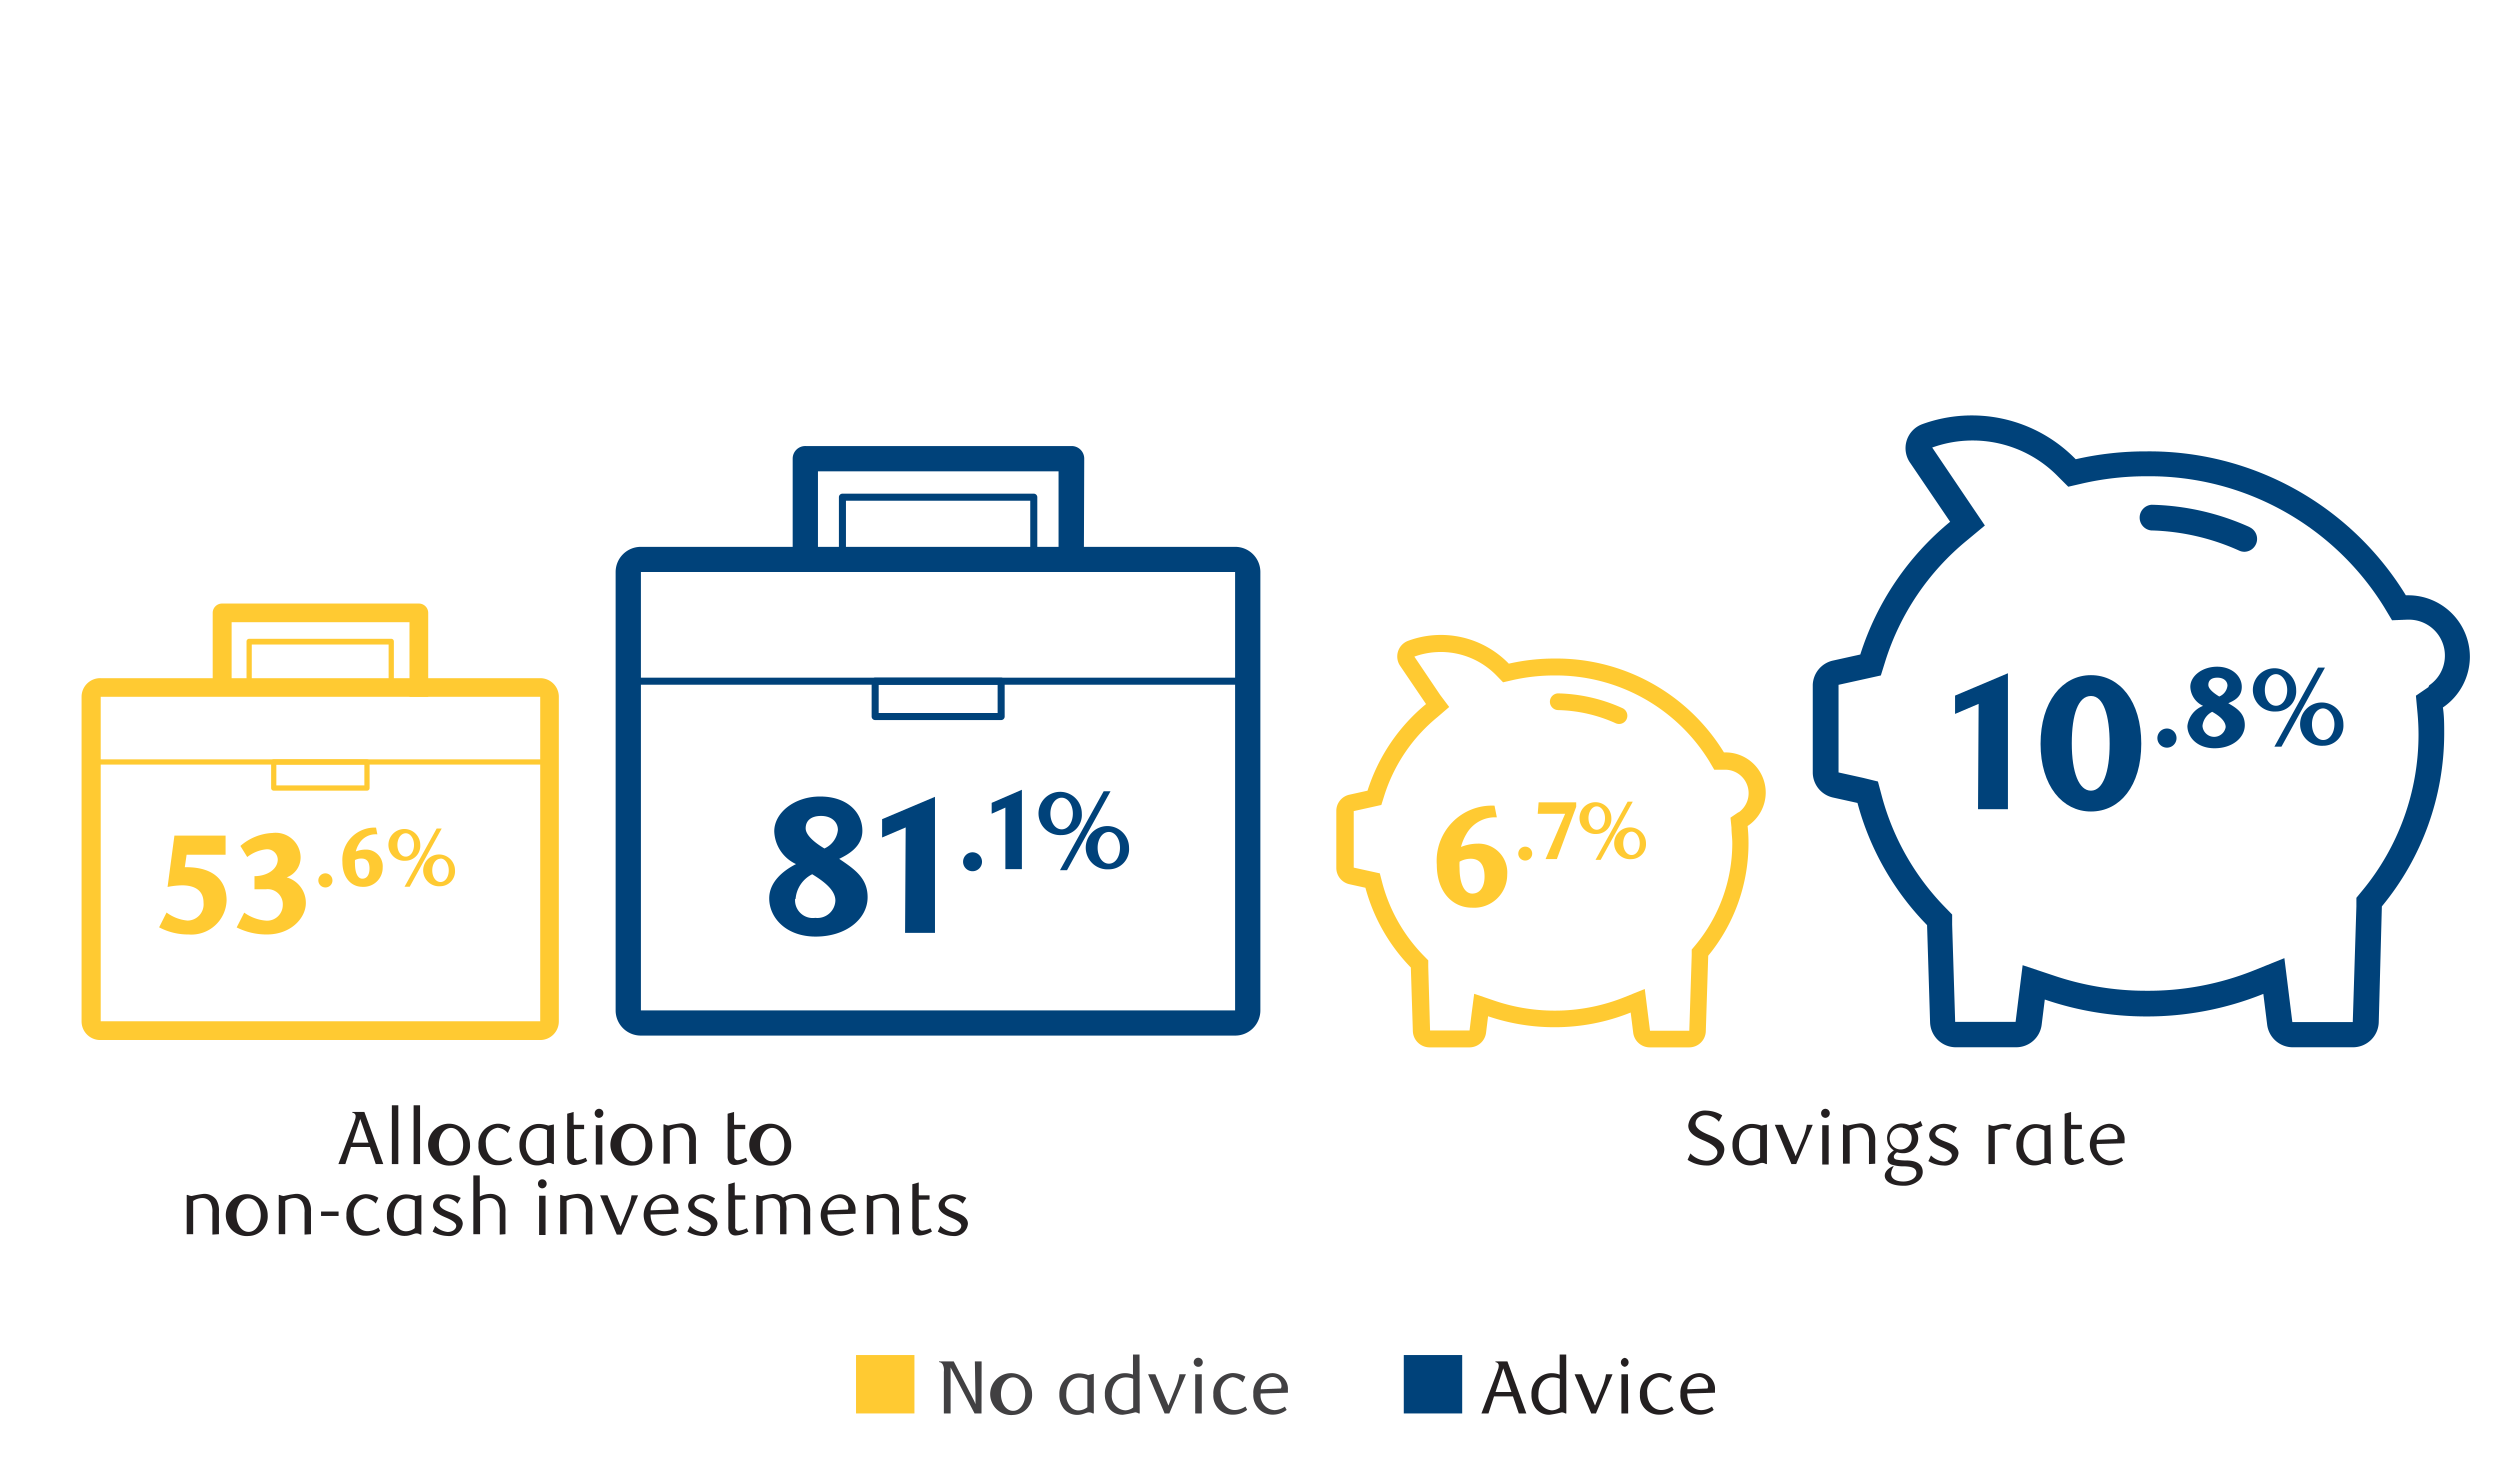
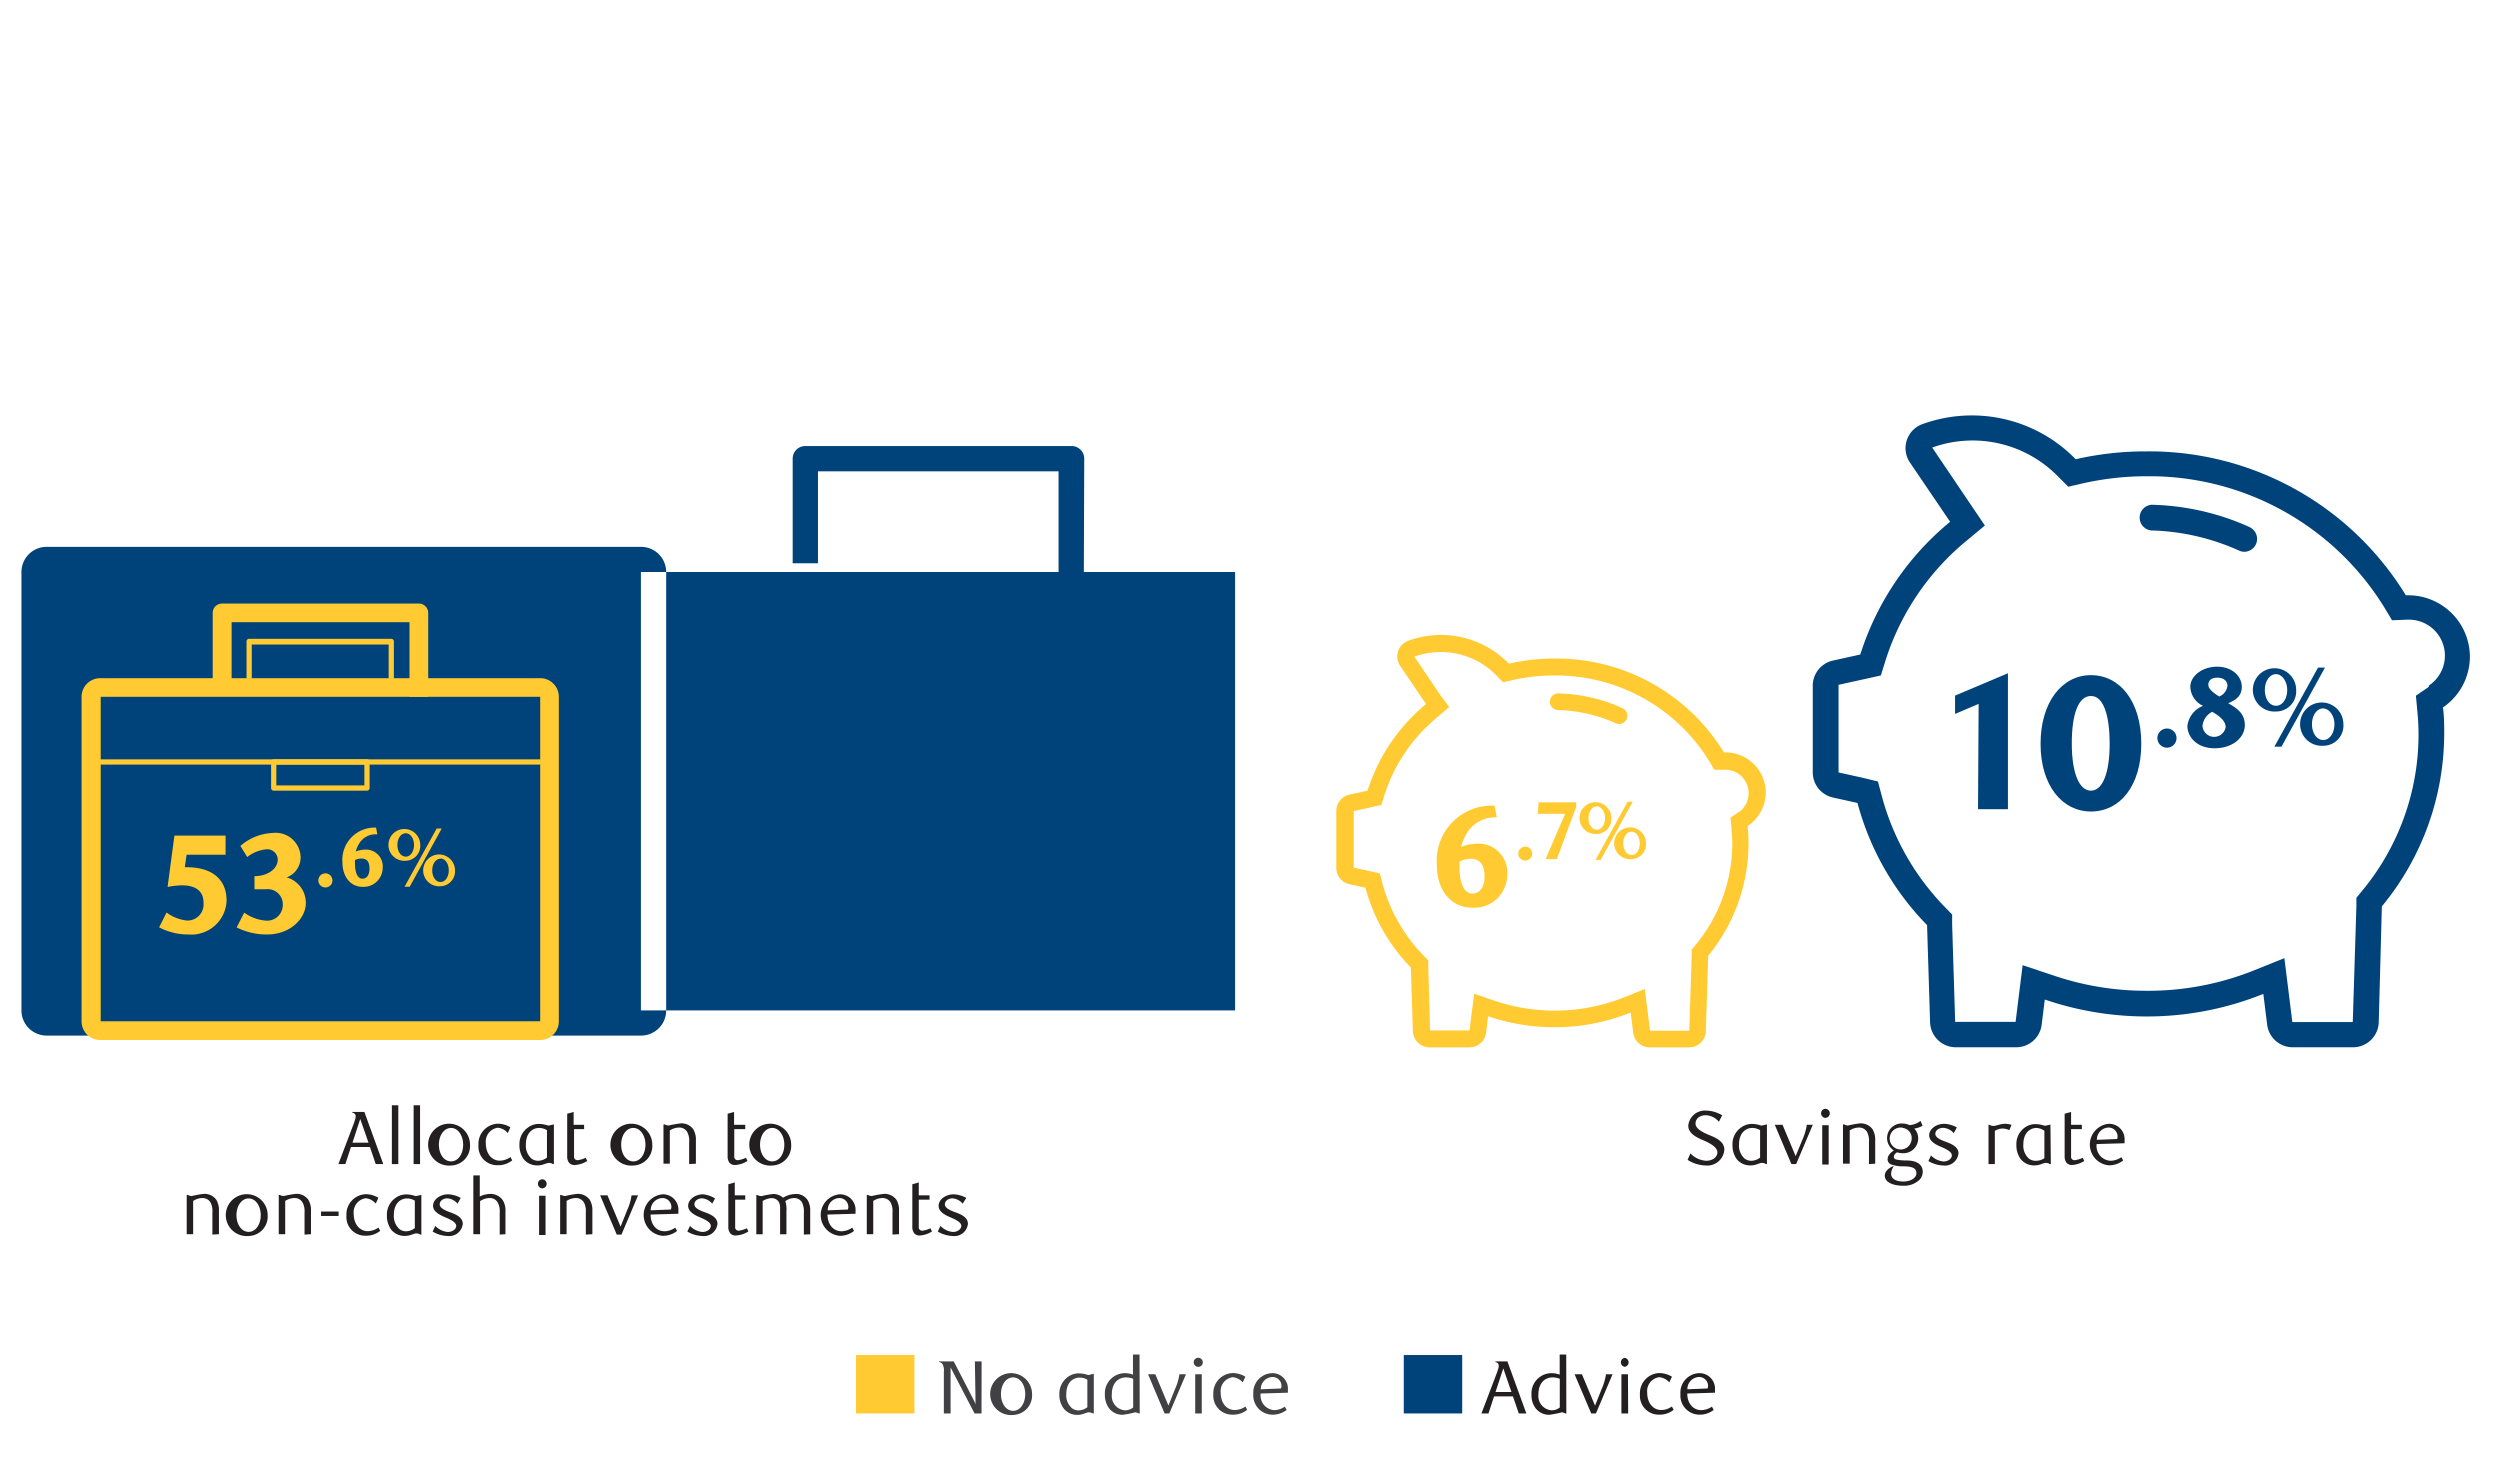
<svg xmlns="http://www.w3.org/2000/svg" id="Layer_1" data-name="Layer 1" viewBox="0 0 248.24 147.12">
  <defs>
    <style>.cls-1{fill:#00427a;}.cls-2{fill:#414042;}.cls-3{fill:#231f20;}.cls-4{fill:#ffca32;}</style>
  </defs>
-   <path class="cls-1" d="M122.64,56.8v43.53h-59V56.8h59m0-2.5h-59a2.5,2.5,0,0,0-2.51,2.5v43.53a2.5,2.5,0,0,0,2.51,2.5h59a2.5,2.5,0,0,0,2.51-2.5V56.8a2.5,2.5,0,0,0-2.51-2.5Z" />
-   <rect class="cls-1" x="62.12" y="67.29" width="62.06" height="0.7" />
+   <path class="cls-1" d="M122.64,56.8v43.53h-59V56.8m0-2.5h-59a2.5,2.5,0,0,0-2.51,2.5v43.53a2.5,2.5,0,0,0,2.51,2.5h59a2.5,2.5,0,0,0,2.51-2.5V56.8a2.5,2.5,0,0,0-2.51-2.5Z" />
  <path class="cls-1" d="M107.62,56.8h-2.51v-10H81.22v9.13H78.71V45.54A1.25,1.25,0,0,1,80,44.29h26.4a1.25,1.25,0,0,1,1.26,1.25Z" />
-   <path class="cls-1" d="M103,56.38h-.7V49.72H84v6.11h-.7V49.37a.35.35,0,0,1,.35-.35h19a.35.35,0,0,1,.35.35Z" />
  <path class="cls-1" d="M99.41,71.5H86.9a.35.35,0,0,1-.35-.35V67.64a.35.35,0,0,1,.35-.35H99.41a.35.35,0,0,1,.35.35v3.51A.35.35,0,0,1,99.41,71.5Zm-12.16-.7H99.06V68H87.25Z" />
  <path class="cls-2" d="M97.46,140.35h-.69l-2.38-4.57,0,4.57h-.67v-4.13a1.26,1.26,0,0,0-.14-.78.49.49,0,0,0-.34-.19v-.07H94.7l2,3.87a3.2,3.2,0,0,1,.16.39c0-.17,0-.47,0-.74l-.06-3.52h.67Z" />
  <path class="cls-2" d="M100.6,140.5a2.08,2.08,0,1,1,1.88-2.08A1.95,1.95,0,0,1,100.6,140.5Zm0-3.73c-.7,0-1.21.72-1.21,1.65s.5,1.67,1.21,1.67,1.2-.74,1.2-1.67S101.28,136.77,100.6,136.77Z" />
  <path class="cls-2" d="M108.61,140.35h-.1a.75.75,0,0,0-.37-.11c-.31,0-.6.25-1.15.25a1.67,1.67,0,0,1-1.36-.62,2.22,2.22,0,0,1-.44-1.41,2.06,2.06,0,0,1,.82-1.72,1.87,1.87,0,0,1,1.13-.37,3,3,0,0,1,.92.17l.55-.13Zm-1.41-3.56c-.68,0-1.32.52-1.32,1.62a1.68,1.68,0,0,0,.54,1.4,1.07,1.07,0,0,0,.69.24,1.5,1.5,0,0,0,.86-.32V137A1.46,1.46,0,0,0,107.2,136.79Z" />
  <path class="cls-2" d="M113.17,140.35h-.11a.65.65,0,0,0-.35-.11,9.56,9.56,0,0,1-1.2.24,1.67,1.67,0,0,1-1.42-.69,2.24,2.24,0,0,1-.38-1.33,2,2,0,0,1,2-2.11,2.14,2.14,0,0,1,.79.15v-2h.65Zm-.65-3.44a1.9,1.9,0,0,0-.7-.14c-.76,0-1.42.53-1.42,1.69a1.42,1.42,0,0,0,1.33,1.58,1.3,1.3,0,0,0,.79-.28Z" />
  <path class="cls-2" d="M116.7,137.87a5.23,5.23,0,0,0,.41-1.41h.65l-1.65,3.89h-.47L114,136.46h.72l1.3,3.11Z" />
  <path class="cls-2" d="M119,135.72a.45.45,0,1,1,.43-.44A.44.44,0,0,1,119,135.72Zm.33,4.63h-.65v-3.89h.65Z" />
  <path class="cls-2" d="M122.38,140.47a1.87,1.87,0,0,1-1.9-2,2,2,0,0,1,1.9-2.13,2.46,2.46,0,0,1,1.28.36l-.26.57a1.51,1.51,0,0,0-1-.52,1.39,1.39,0,0,0-1.19,1.52c0,1.12.65,1.74,1.39,1.74a1.9,1.9,0,0,0,1.07-.35l.17.33A2.23,2.23,0,0,1,122.38,140.47Z" />
  <path class="cls-2" d="M125.18,138.37a1.45,1.45,0,0,0,1.4,1.65,1.91,1.91,0,0,0,1-.35l.18.33a2.25,2.25,0,0,1-1.44.47,1.91,1.91,0,0,1-1.87-2.05,1.93,1.93,0,0,1,1.85-2.07,1.54,1.54,0,0,1,1.58,1.67,2.53,2.53,0,0,1,0,.27Zm2.06-.64a.89.89,0,0,0-.87-1,1.2,1.2,0,0,0-1.18,1.22l2-.08Z" />
  <path class="cls-3" d="M150.81,140.35l-.58-1.69h-1.88l-.55,1.69h-.7l1.56-4.1c.23-.59.25-.92-.17-1v-.07h1.19l1.88,5.17Zm-1.54-4.48-.77,2.35h1.58Z" />
  <path class="cls-3" d="M155.53,140.35h-.11a.65.65,0,0,0-.35-.11,10.39,10.39,0,0,1-1.2.24,1.67,1.67,0,0,1-1.42-.69,2.17,2.17,0,0,1-.38-1.33,2,2,0,0,1,2-2.11,2.21,2.21,0,0,1,.8.15v-2h.65Zm-.65-3.44a1.94,1.94,0,0,0-.7-.14c-.76,0-1.42.53-1.42,1.69a1.42,1.42,0,0,0,1.33,1.58,1.33,1.33,0,0,0,.79-.28Z" />
  <path class="cls-3" d="M159.06,137.87a5.65,5.65,0,0,0,.41-1.41h.65l-1.65,3.89H158l-1.65-3.89h.73l1.3,3.11Z" />
  <path class="cls-3" d="M161.33,135.72a.45.45,0,0,1,0-.89.45.45,0,0,1,0,.89Zm.34,4.63H161v-3.89h.65Z" />
  <path class="cls-3" d="M164.73,140.47a1.87,1.87,0,0,1-1.89-2,2,2,0,0,1,1.89-2.13,2.49,2.49,0,0,1,1.29.36l-.27.57a1.46,1.46,0,0,0-1-.52,1.39,1.39,0,0,0-1.19,1.52c0,1.12.65,1.74,1.39,1.74a1.85,1.85,0,0,0,1.06-.35l.18.33A2.26,2.26,0,0,1,164.73,140.47Z" />
  <path class="cls-3" d="M167.54,138.37c0,1,.59,1.65,1.39,1.65a1.91,1.91,0,0,0,1.06-.35l.17.33a2.22,2.22,0,0,1-1.44.47,1.9,1.9,0,0,1-1.86-2.05,1.93,1.93,0,0,1,1.85-2.07,1.54,1.54,0,0,1,1.58,1.67c0,.07,0,.19,0,.27Zm2.06-.64a.89.89,0,0,0-.87-1,1.2,1.2,0,0,0-1.18,1.22l2-.08A.92.92,0,0,0,169.6,137.73Z" />
  <rect class="cls-4" x="85" y="134.55" width="5.8" height="5.8" />
  <rect class="cls-1" x="139.39" y="134.55" width="5.8" height="5.8" />
  <path class="cls-3" d="M37.31,115.59l-.58-1.7H34.85l-.56,1.7H33.6l1.56-4.11c.22-.59.25-.92-.18-1v-.07h1.2l1.88,5.18Zm-1.54-4.48L35,113.46h1.59Z" />
  <path class="cls-3" d="M39.55,115.59h-.64v-5.84h.64Z" />
  <path class="cls-3" d="M41.71,115.59h-.64v-5.84h.64Z" />
  <path class="cls-3" d="M44.79,115.73a2.08,2.08,0,1,1,1.88-2.07A1.94,1.94,0,0,1,44.79,115.73Zm0-3.73c-.69,0-1.21.73-1.21,1.66s.5,1.66,1.21,1.66,1.2-.74,1.2-1.66S45.47,112,44.79,112Z" />
  <path class="cls-3" d="M49.4,115.7a1.85,1.85,0,0,1-1.89-2,2,2,0,0,1,1.89-2.12,2.37,2.37,0,0,1,1.28.36l-.26.57a1.43,1.43,0,0,0-1-.53,1.39,1.39,0,0,0-1.18,1.52c0,1.12.64,1.75,1.39,1.75a1.9,1.9,0,0,0,1.06-.36l.17.33A2.23,2.23,0,0,1,49.4,115.7Z" />
  <path class="cls-3" d="M55,115.59h-.1a.68.68,0,0,0-.37-.12c-.31,0-.6.25-1.15.25a1.71,1.71,0,0,1-1.37-.61,2.31,2.31,0,0,1-.43-1.41,2,2,0,0,1,.82-1.72,1.81,1.81,0,0,1,1.12-.38,3.09,3.09,0,0,1,.93.17l.55-.12ZM53.54,112c-.68,0-1.32.52-1.32,1.62a1.72,1.72,0,0,0,.54,1.41,1.05,1.05,0,0,0,.68.23,1.44,1.44,0,0,0,.87-.32v-2.72A1.56,1.56,0,0,0,53.54,112Z" />
  <path class="cls-3" d="M57.06,115.68a.69.69,0,0,1-.55-.22,1,1,0,0,1-.19-.65v-4.22l.64-.18v1.28H58v.43H57v2.69a.34.34,0,0,0,.37.39,2.53,2.53,0,0,0,.79-.24l.15.32A2.56,2.56,0,0,1,57.06,115.68Z" />
-   <path class="cls-3" d="M59.48,111a.44.44,0,0,1-.43-.45.44.44,0,0,1,.43-.45.43.43,0,0,1,.43.45A.44.44,0,0,1,59.48,111Zm.33,4.63h-.65v-3.9h.65Z" />
  <path class="cls-3" d="M62.89,115.73a2.08,2.08,0,1,1,1.88-2.07A1.94,1.94,0,0,1,62.89,115.73Zm0-3.73c-.7,0-1.21.73-1.21,1.66s.5,1.66,1.21,1.66,1.2-.74,1.2-1.66S63.57,112,62.89,112Z" />
  <path class="cls-3" d="M68.43,115.59v-2.18a1.79,1.79,0,0,0-.19-1,.89.89,0,0,0-.8-.45,1.74,1.74,0,0,0-.93.29v3.3h-.63v-3.9H66a.93.93,0,0,0,.4.11,11.08,11.08,0,0,1,1.16-.21,1.42,1.42,0,0,1,1.27.57,2,2,0,0,1,.27,1.14v2.29Z" />
  <path class="cls-3" d="M73,115.68a.71.71,0,0,1-.56-.22,1,1,0,0,1-.19-.65v-4.22l.64-.18v1.28H74v.43H72.91v2.69a.34.34,0,0,0,.38.39,2.55,2.55,0,0,0,.78-.24l.15.32A2.56,2.56,0,0,1,73,115.68Z" />
  <path class="cls-3" d="M76.68,115.73a2.08,2.08,0,1,1,1.88-2.07A1.94,1.94,0,0,1,76.68,115.73Zm0-3.73c-.69,0-1.21.73-1.21,1.66s.5,1.66,1.21,1.66,1.2-.74,1.2-1.66S77.36,112,76.68,112Z" />
  <path class="cls-3" d="M21.09,122.59v-2.18a1.91,1.91,0,0,0-.18-1,.92.92,0,0,0-.81-.45,1.7,1.7,0,0,0-.92.29v3.3h-.64v-3.9h.1a.93.93,0,0,0,.4.11,11.31,11.31,0,0,1,1.15-.21,1.45,1.45,0,0,1,1.28.57,2,2,0,0,1,.27,1.14v2.29Z" />
  <path class="cls-3" d="M24.69,122.73a2.08,2.08,0,1,1,1.89-2.07A1.94,1.94,0,0,1,24.69,122.73Zm0-3.73c-.69,0-1.21.73-1.21,1.66s.51,1.66,1.21,1.66,1.2-.74,1.2-1.66S25.38,119,24.69,119Z" />
  <path class="cls-3" d="M30.24,122.59v-2.18a1.89,1.89,0,0,0-.19-1,.89.89,0,0,0-.8-.45,1.71,1.71,0,0,0-.93.29v3.3h-.64v-3.9h.1a.93.93,0,0,0,.4.11,11.31,11.31,0,0,1,1.15-.21,1.43,1.43,0,0,1,1.28.57,2,2,0,0,1,.27,1.14v2.29Z" />
  <path class="cls-3" d="M31.88,120.74v-.44h1.74v.44Z" />
  <path class="cls-3" d="M36.29,122.7a1.85,1.85,0,0,1-1.89-2,2,2,0,0,1,1.89-2.12,2.37,2.37,0,0,1,1.28.36l-.26.57a1.48,1.48,0,0,0-1-.53,1.4,1.4,0,0,0-1.19,1.52c0,1.12.65,1.75,1.39,1.75a1.9,1.9,0,0,0,1.07-.36l.17.33A2.23,2.23,0,0,1,36.29,122.7Z" />
  <path class="cls-3" d="M41.84,122.59h-.11a.65.65,0,0,0-.36-.12c-.31,0-.6.25-1.15.25a1.71,1.71,0,0,1-1.37-.61,2.31,2.31,0,0,1-.43-1.41,2,2,0,0,1,.81-1.72,1.81,1.81,0,0,1,1.13-.38,3,3,0,0,1,.92.17l.56-.12ZM40.43,119c-.69,0-1.32.52-1.32,1.62a1.72,1.72,0,0,0,.54,1.41,1.05,1.05,0,0,0,.68.23,1.41,1.41,0,0,0,.86-.32v-2.72A1.52,1.52,0,0,0,40.43,119Z" />
  <path class="cls-3" d="M45.43,119.52a1.45,1.45,0,0,0-1-.53c-.44,0-.77.26-.77.6s.47.58,1,.77,1.29.48,1.29,1.16a1.35,1.35,0,0,1-1.5,1.21,3.1,3.1,0,0,1-1.49-.44l.26-.56a2,2,0,0,0,1.23.6c.49,0,.85-.28.85-.61s-.51-.6-1-.81S43,120.37,43,119.73s.73-1.14,1.48-1.14a2.78,2.78,0,0,1,1.27.36Z" />
  <path class="cls-3" d="M49.62,122.59v-2.18a1.89,1.89,0,0,0-.19-1,.91.91,0,0,0-.81-.45,1.71,1.71,0,0,0-.95.31v3.28H47v-5.84h.64v2.1a2.48,2.48,0,0,1,1-.26,1.49,1.49,0,0,1,1.3.65,2,2,0,0,1,.25,1.08v2.27Z" />
  <path class="cls-3" d="M53.84,118a.44.44,0,0,1-.42-.45.43.43,0,0,1,.42-.45.44.44,0,0,1,.44.45A.45.45,0,0,1,53.84,118Zm.33,4.63h-.64v-3.9h.64Z" />
  <path class="cls-3" d="M58.17,122.59v-2.18a1.91,1.91,0,0,0-.18-1,.92.92,0,0,0-.81-.45,1.7,1.7,0,0,0-.92.29v3.3h-.64v-3.9h.1a.93.93,0,0,0,.4.11,11.31,11.31,0,0,1,1.15-.21,1.45,1.45,0,0,1,1.28.57,2,2,0,0,1,.27,1.14v2.29Z" />
  <path class="cls-3" d="M62.3,120.1a5.14,5.14,0,0,0,.41-1.41h.65l-1.65,3.9h-.47l-1.65-3.9h.73l1.3,3.11Z" />
  <path class="cls-3" d="M64.6,120.6c0,1,.59,1.66,1.39,1.66a1.93,1.93,0,0,0,1.06-.36l.18.33a2.27,2.27,0,0,1-1.45.48,2.07,2.07,0,0,1,0-4.12,1.53,1.53,0,0,1,1.58,1.66,2.35,2.35,0,0,1,0,.27Zm2.06-.64a.89.89,0,0,0-.87-1,1.2,1.2,0,0,0-1.18,1.22l2-.08Z" />
  <path class="cls-3" d="M70.72,119.52a1.47,1.47,0,0,0-1-.53c-.44,0-.77.26-.77.6s.47.58,1,.77,1.29.48,1.29,1.16a1.35,1.35,0,0,1-1.5,1.21,3.1,3.1,0,0,1-1.49-.44l.26-.56a2,2,0,0,0,1.23.6c.48,0,.84-.28.84-.61s-.5-.6-1-.81-1.25-.54-1.25-1.18.73-1.14,1.48-1.14A2.78,2.78,0,0,1,71,119Z" />
  <path class="cls-3" d="M73.07,122.68a.71.71,0,0,1-.56-.22,1,1,0,0,1-.19-.65v-4.22l.64-.18v1.28H74v.43H73v2.69a.34.34,0,0,0,.38.39,2.55,2.55,0,0,0,.78-.24l.15.32A2.56,2.56,0,0,1,73.07,122.68Z" />
  <path class="cls-3" d="M79.82,122.59v-2.17a2.06,2.06,0,0,0-.17-1,.89.89,0,0,0-.78-.46,1.53,1.53,0,0,0-.89.31,2.62,2.62,0,0,1,.11,1v2.29h-.63v-2.51a1.45,1.45,0,0,0-.09-.63.81.81,0,0,0-.73-.45,1.75,1.75,0,0,0-.91.29v3.3H75.1v-3.9h.1a.93.93,0,0,0,.4.11,10.8,10.8,0,0,1,1.15-.21,1.43,1.43,0,0,1,1,.37,2.47,2.47,0,0,1,1.24-.37,1.33,1.33,0,0,1,1.23.65,2,2,0,0,1,.23,1.07v2.28Z" />
  <path class="cls-3" d="M82.17,120.6c0,1,.59,1.66,1.4,1.66a2,2,0,0,0,1.06-.36l.17.33a2.26,2.26,0,0,1-1.44.48,2.07,2.07,0,0,1,0-4.12,1.54,1.54,0,0,1,1.59,1.66,2.28,2.28,0,0,1,0,.27Zm2.06-.64a.89.89,0,0,0-.87-1,1.19,1.19,0,0,0-1.17,1.22l2-.08Z" />
  <path class="cls-3" d="M88.62,122.59v-2.18a1.91,1.91,0,0,0-.18-1,.92.92,0,0,0-.81-.45,1.7,1.7,0,0,0-.92.29v3.3h-.64v-3.9h.1a.93.93,0,0,0,.4.11,11.31,11.31,0,0,1,1.15-.21,1.45,1.45,0,0,1,1.28.57,2,2,0,0,1,.27,1.14v2.29Z" />
  <path class="cls-3" d="M91.34,122.68a.71.71,0,0,1-.56-.22,1,1,0,0,1-.19-.65v-4.22l.64-.18v1.28H92.3v.43H91.23v2.69a.34.34,0,0,0,.38.39,2.55,2.55,0,0,0,.78-.24l.15.32A2.56,2.56,0,0,1,91.34,122.68Z" />
  <path class="cls-3" d="M95.59,119.52a1.47,1.47,0,0,0-1-.53c-.44,0-.77.26-.77.6s.47.58,1,.77,1.29.48,1.29,1.16a1.35,1.35,0,0,1-1.5,1.21,3.1,3.1,0,0,1-1.49-.44l.26-.56a2,2,0,0,0,1.23.6c.48,0,.84-.28.84-.61s-.5-.6-1-.81-1.25-.54-1.25-1.18.73-1.14,1.48-1.14a2.78,2.78,0,0,1,1.27.36Z" />
  <path class="cls-3" d="M170.68,111.39a1.74,1.74,0,0,0-1.32-.65c-.59,0-1,.34-1,.83s.65.84,1.3,1.11,1.56.63,1.56,1.47a1.69,1.69,0,0,1-1.83,1.58,3.5,3.5,0,0,1-1.82-.56l.28-.64a2.39,2.39,0,0,0,1.57.73c.63,0,1.11-.36,1.11-.84s-.68-.89-1.37-1.18-1.52-.68-1.52-1.47a1.66,1.66,0,0,1,1.82-1.49,3.18,3.18,0,0,1,1.55.47Z" />
  <path class="cls-3" d="M175.45,115.59h-.1a.68.68,0,0,0-.37-.12c-.31,0-.6.25-1.15.25a1.71,1.71,0,0,1-1.37-.61,2.31,2.31,0,0,1-.43-1.41,2,2,0,0,1,.82-1.72,1.81,1.81,0,0,1,1.12-.38,3.09,3.09,0,0,1,.93.17l.55-.12ZM174,112c-.68,0-1.32.52-1.32,1.62a1.72,1.72,0,0,0,.54,1.41,1.05,1.05,0,0,0,.68.23,1.44,1.44,0,0,0,.87-.32v-2.72A1.56,1.56,0,0,0,174,112Z" />
  <path class="cls-3" d="M179,113.1a5.54,5.54,0,0,0,.41-1.41H180l-1.65,3.9h-.47l-1.65-3.9H177l1.3,3.11Z" />
  <path class="cls-3" d="M181.25,111a.44.44,0,0,1-.42-.45.43.43,0,0,1,.42-.45.44.44,0,0,1,.44.45A.45.45,0,0,1,181.25,111Zm.33,4.63h-.64v-3.9h.64Z" />
  <path class="cls-3" d="M185.58,115.59v-2.18a1.91,1.91,0,0,0-.18-1,.92.92,0,0,0-.81-.45,1.7,1.7,0,0,0-.92.29v3.3H183v-3.9h.1a.93.93,0,0,0,.4.11,11.31,11.31,0,0,1,1.15-.21,1.45,1.45,0,0,1,1.28.57,2,2,0,0,1,.27,1.14v2.29Z" />
  <path class="cls-3" d="M190.08,112.06a1.41,1.41,0,0,1,.39,1,1.47,1.47,0,0,1-1.54,1.45,2.11,2.11,0,0,1-.56-.09c-.23.15-.32.3-.32.44s.08.23.24.28a5.22,5.22,0,0,0,1,.09c.78,0,1.63.22,1.63,1.15a1.12,1.12,0,0,1-.4.84,2.23,2.23,0,0,1-1.52.52c-1.19,0-1.85-.43-1.85-1,0-.36.29-.71.81-.94h.09a1.38,1.38,0,0,0-.27.74c0,.47.42.78,1.23.78.59,0,1.28-.28,1.28-.84s-.56-.64-1.19-.67a3.78,3.78,0,0,1-1.31-.18.55.55,0,0,1-.36-.51c0-.31.18-.58.62-.89a1.45,1.45,0,0,1,.87-2.67,1.62,1.62,0,0,1,.68.16,2,2,0,0,0,1.1-.42l.2.48A2.06,2.06,0,0,1,190.08,112.06Zm-1.14-.08a1.09,1.09,0,1,0,.88,1.07A1,1,0,0,0,188.94,112Z" />
  <path class="cls-3" d="M194,112.52a1.47,1.47,0,0,0-1.05-.53c-.44,0-.78.26-.78.6s.48.58,1,.77,1.3.48,1.3,1.16a1.35,1.35,0,0,1-1.5,1.21,3.1,3.1,0,0,1-1.49-.44l.26-.56a2,2,0,0,0,1.23.6c.48,0,.84-.28.84-.61s-.5-.6-1-.81-1.25-.54-1.25-1.18.73-1.14,1.48-1.14a2.78,2.78,0,0,1,1.27.36Z" />
  <path class="cls-3" d="M199.52,112.22a1.67,1.67,0,0,0-.67-.16,1.48,1.48,0,0,0-.77.23v3.3h-.63v-3.9h.09a.84.84,0,0,0,.4.11c.31,0,.65-.21,1.16-.21a2.28,2.28,0,0,1,.64.1Z" />
  <path class="cls-3" d="M203.64,115.59h-.1a.68.68,0,0,0-.37-.12c-.31,0-.6.25-1.15.25a1.69,1.69,0,0,1-1.36-.61,2.26,2.26,0,0,1-.44-1.41A2,2,0,0,1,201,112a1.81,1.81,0,0,1,1.13-.38,3,3,0,0,1,.92.17l.55-.12ZM202.23,112c-.68,0-1.32.52-1.32,1.62a1.72,1.72,0,0,0,.54,1.41,1.05,1.05,0,0,0,.68.23A1.44,1.44,0,0,0,203,115v-2.72A1.56,1.56,0,0,0,202.23,112Z" />
  <path class="cls-3" d="M205.76,115.68a.71.71,0,0,1-.56-.22,1,1,0,0,1-.19-.65v-4.22l.64-.18v1.28h1.07v.43h-1.07v2.69a.34.34,0,0,0,.38.39,2.55,2.55,0,0,0,.78-.24l.15.32A2.56,2.56,0,0,1,205.76,115.68Z" />
  <path class="cls-3" d="M208.19,113.6a1.46,1.46,0,0,0,1.4,1.66,2,2,0,0,0,1.06-.36l.17.33a2.25,2.25,0,0,1-1.44.48,2.07,2.07,0,0,1,0-4.12,1.53,1.53,0,0,1,1.58,1.66,2.28,2.28,0,0,1,0,.27Zm2.07-.64a.89.89,0,0,0-.87-1,1.2,1.2,0,0,0-1.18,1.22l2-.08A.92.92,0,0,0,210.26,113Z" />
  <path class="cls-4" d="M22.4,84.87H18.53l-.18,1.24h.15c2.86,0,4,1.46,4,3.31a3.5,3.5,0,0,1-3.78,3.37,6.15,6.15,0,0,1-2.92-.71l.74-1.47a4.1,4.1,0,0,0,2.09.8,1.61,1.61,0,0,0,1.58-1.77c0-1.24-.88-1.73-2.15-1.73a8.33,8.33,0,0,0-1.42.16l.68-5.1H22.4Z" />
  <path class="cls-4" d="M30.37,89.67c0,1.46-1.45,3.12-3.87,3.12a6.61,6.61,0,0,1-3-.7l.75-1.47a4.27,4.27,0,0,0,2.22.8,1.56,1.56,0,0,0,1.61-1.55A1.5,1.5,0,0,0,26.4,88.3H25.27V87c1.2,0,2.31-.65,2.31-1.67a1.05,1.05,0,0,0-1.11-1,3.66,3.66,0,0,0-1.92.77l-.68-1.1a5.2,5.2,0,0,1,3.19-1.29,2.48,2.48,0,0,1,2.79,2.41,2.12,2.12,0,0,1-1.38,2A2.63,2.63,0,0,1,30.37,89.67Z" />
  <path class="cls-4" d="M32.31,88.12a.7.7,0,1,1,.7-.7A.69.69,0,0,1,32.31,88.12Z" />
  <path class="cls-4" d="M35.63,83.82a2.56,2.56,0,0,0-.3.73,2.73,2.73,0,0,1,1-.19A1.66,1.66,0,0,1,38,86.15a1.9,1.9,0,0,1-2,1.91c-1.2,0-2-1-2-2.47a3.2,3.2,0,0,1,3.34-3.41l.13.67A1.9,1.9,0,0,0,35.63,83.82Zm-.38,1.58a2.42,2.42,0,0,0,0,.38c0,.82.24,1.47.73,1.47s.71-.45.71-1c0-.75-.32-1-.8-1A1.35,1.35,0,0,0,35.25,85.4Z" />
  <path class="cls-4" d="M40.29,85.47a1.58,1.58,0,1,1,1.44-1.57A1.48,1.48,0,0,1,40.29,85.47Zm0-2.73c-.47,0-.83.51-.83,1.16s.35,1.16.83,1.16.82-.52.82-1.16S40.75,82.74,40.29,82.74Zm.39,5.31h-.51l3.19-5.78h.5ZM43.74,88a1.58,1.58,0,1,1,1.44-1.58A1.48,1.48,0,0,1,43.74,88Zm0-2.73c-.47,0-.82.51-.82,1.15s.34,1.16.82,1.16.82-.51.82-1.16S44.21,85.25,43.74,85.25Z" />
  <path class="cls-1" d="M86.15,89.09C86.15,91.26,84,93,81,93s-4.62-1.92-4.62-3.79c0-1.63,1.37-2.75,2.66-3.41a3.73,3.73,0,0,1-2.16-3.25c0-1.85,2-3.46,4.55-3.46,2.72,0,4.2,1.59,4.2,3.4,0,1.6-1.44,2.37-2.3,2.79C84.87,86.32,86.15,87.19,86.15,89.09Zm-7.2.17a1.76,1.76,0,0,0,2,1.88,1.79,1.79,0,0,0,2-1.71c0-.83-.69-1.65-2.3-2.62A3,3,0,0,0,79,89.26Zm4.25-6.85c0-.78-.62-1.39-1.67-1.39S80,81.53,80,82.25s1,1.49,1.86,2A2.27,2.27,0,0,0,83.2,82.41Z" />
  <path class="cls-1" d="M89.87,92.63l.06-10.47-2.34,1V81.34l5.25-2.22,0,13.51Z" />
  <path class="cls-1" d="M96.57,86.51a.94.94,0,1,1,.94-.94A.94.94,0,0,1,96.57,86.51Z" />
  <path class="cls-1" d="M99.83,86.3l0-6.11-1.36.61V79.72l3-1.3,0,7.88Z" />
  <path class="cls-1" d="M105.42,82.92a2.15,2.15,0,1,1,2-2.14A2,2,0,0,1,105.42,82.92Zm0-3.71c-.63,0-1.12.7-1.12,1.57s.47,1.57,1.12,1.57,1.11-.69,1.11-1.57S106.05,79.21,105.42,79.21Zm.53,7.2h-.7l4.34-7.84h.68Zm4.16-.09a2.15,2.15,0,1,1,2-2.14A2,2,0,0,1,110.11,86.32Zm0-3.71c-.65,0-1.12.7-1.12,1.57s.46,1.58,1.12,1.58,1.1-.7,1.1-1.58S110.74,82.61,110.11,82.61Z" />
  <path class="cls-4" d="M145.59,82.84a4.87,4.87,0,0,0-.52,1.26,4.58,4.58,0,0,1,1.65-.33,2.86,2.86,0,0,1,2.94,3.08,3.28,3.28,0,0,1-3.49,3.28c-2,0-3.5-1.64-3.5-4.25A5.48,5.48,0,0,1,148.4,80l.23,1.16A3.27,3.27,0,0,0,145.59,82.84Zm-.66,2.72a4.79,4.79,0,0,0,0,.65c0,1.41.42,2.52,1.26,2.52s1.22-.77,1.22-1.68c0-1.28-.56-1.78-1.37-1.78A2.33,2.33,0,0,0,144.93,85.56Z" />
  <path class="cls-4" d="M151.44,85.45a.69.69,0,1,1,.7-.69A.69.69,0,0,1,151.44,85.45Z" />
  <path class="cls-4" d="M154.59,85.3h-1.12l1.94-4.49h-2.72l.09-1.14h3.73v.44Z" />
  <path class="cls-4" d="M158.55,82.81A1.58,1.58,0,1,1,160,81.23,1.48,1.48,0,0,1,158.55,82.81Zm0-2.74c-.46,0-.82.52-.82,1.16s.34,1.16.82,1.16.82-.51.82-1.16S159,80.07,158.55,80.07Zm.39,5.31h-.51l3.19-5.78h.51Zm3.07-.07a1.58,1.58,0,1,1,1.43-1.57A1.48,1.48,0,0,1,162,85.31Zm0-2.73c-.48,0-.83.51-.83,1.16s.34,1.16.83,1.16.81-.52.81-1.16S162.47,82.58,162,82.58Z" />
  <path class="cls-1" d="M196.41,80.35l.06-10.46-2.34,1V69.07l5.25-2.22,0,13.5Z" />
  <path class="cls-1" d="M207.62,80.58c-2.83,0-5-2.56-5-6.72s2.14-6.82,5-6.82,5,2.58,5,6.8S210.49,80.58,207.62,80.58Zm0-11.47c-1.25,0-1.9,1.8-1.9,4.71s.72,4.69,1.9,4.69,1.86-1.8,1.86-4.65S208.86,69.11,207.64,69.11Z" />
  <path class="cls-1" d="M215.18,74.24a.95.95,0,1,1,.94-.95A.95.95,0,0,1,215.18,74.24Z" />
  <path class="cls-1" d="M222.9,72c0,1.27-1.25,2.3-3,2.3s-2.7-1.12-2.7-2.21a2.44,2.44,0,0,1,1.56-2,2.16,2.16,0,0,1-1.27-1.89c0-1.08,1.19-2,2.66-2s2.45.93,2.45,2-.84,1.39-1.34,1.63C222.16,70.35,222.9,70.86,222.9,72Zm-4.2.1a1.16,1.16,0,0,0,2.3.1c0-.48-.4-1-1.34-1.52A1.78,1.78,0,0,0,218.7,72.06Zm2.48-4c0-.46-.36-.81-1-.81s-.9.3-.9.72.6.86,1.08,1.15A1.31,1.31,0,0,0,221.18,68.07Z" />
  <path class="cls-1" d="M226,70.65a2.15,2.15,0,1,1,2-2.14A2,2,0,0,1,226,70.65Zm0-3.71c-.63,0-1.11.69-1.11,1.57s.46,1.57,1.11,1.57,1.11-.7,1.11-1.57S226.59,66.94,226,66.94Zm.54,7.2h-.7l4.33-7.85h.69Zm4.15-.09a2.15,2.15,0,1,1,2-2.14A2,2,0,0,1,230.64,74.05Zm0-3.71c-.64,0-1.12.69-1.12,1.57s.47,1.57,1.12,1.57,1.11-.7,1.11-1.57S231.27,70.34,230.64,70.34Z" />
  <path class="cls-4" d="M175.33,78.71a4,4,0,0,0-4-4h-.15a19.52,19.52,0,0,0-16.83-9.32,20.42,20.42,0,0,0-4.53.51,9.39,9.39,0,0,0-10-2.27,1.66,1.66,0,0,0-.79,2.49l2.57,3.79a18.31,18.31,0,0,0-5.81,8.6l-1.8.4a1.65,1.65,0,0,0-1.3,1.62v5.65a1.66,1.66,0,0,0,1.3,1.62l1.59.35a18.09,18.09,0,0,0,4.51,7.92l.2,6.3A1.67,1.67,0,0,0,142,104h3.91a1.66,1.66,0,0,0,1.65-1.46l.2-1.63a20.47,20.47,0,0,0,6.59,1.09,20.17,20.17,0,0,0,7.57-1.46l.25,2a1.66,1.66,0,0,0,1.65,1.46h3.9a1.65,1.65,0,0,0,1.66-1.61l.24-7.49a17.61,17.61,0,0,0,4-11.19,15.67,15.67,0,0,0-.09-1.69A4,4,0,0,0,175.33,78.71Zm-2.68,1.92-.82.56.1,1c0,.54.08,1,.08,1.53a15.86,15.86,0,0,1-3.67,10.14l-.36.43v.57l-.24,7.49h-3.9l-.25-2-.27-2.15-2,.81a18.61,18.61,0,0,1-13,.33l-1.94-.66-.26,2-.2,1.64H142L141.82,96l0-.64-.45-.46a16.32,16.32,0,0,1-4.1-7.18l-.26-1-1-.22-1.59-.35V80.54l1.8-.4.94-.21.29-.92a16.48,16.48,0,0,1,5.29-7.81l1.16-1L143,69l-2.56-3.8a7.72,7.72,0,0,1,8.16,1.88l.65.67.91-.21a18.75,18.75,0,0,1,4.16-.47,17.9,17.9,0,0,1,15.4,8.51l.5.85,1,0h.11a2.33,2.33,0,0,1,1.29,4.25Z" />
  <path class="cls-4" d="M161.07,70.3a16.35,16.35,0,0,0-6.34-1.45.83.83,0,1,0,0,1.66,14.69,14.69,0,0,1,5.69,1.3.82.82,0,0,0,1.1-.41A.83.83,0,0,0,161.07,70.3Z" />
  <path class="cls-1" d="M245.25,65.23a6.12,6.12,0,0,0-6.12-6.12h-.24a29.87,29.87,0,0,0-25.78-14.29,31.19,31.19,0,0,0-7,.78,14.4,14.4,0,0,0-15.24-3.48A2.54,2.54,0,0,0,189.7,46l3.94,5.81a28,28,0,0,0-8.92,13.18l-2.75.61A2.56,2.56,0,0,0,180,68V76.7a2.56,2.56,0,0,0,2,2.49l2.44.54a27.49,27.49,0,0,0,6.91,12.13l.3,9.66a2.56,2.56,0,0,0,2.55,2.47h6a2.55,2.55,0,0,0,2.53-2.24l.31-2.5a31.21,31.21,0,0,0,10.11,1.68,30.87,30.87,0,0,0,11.59-2.24l.38,3.06a2.56,2.56,0,0,0,2.53,2.24h6a2.56,2.56,0,0,0,2.55-2.47L236.51,90a27,27,0,0,0,6.19-17.16c0-.87,0-1.74-.13-2.59A6.11,6.11,0,0,0,245.25,65.23Zm-4.12,3-1.24.85.14,1.51c.08.82.12,1.59.12,2.34a24.32,24.32,0,0,1-5.62,15.55l-.55.67,0,.86-.36,11.48h-6l-.38-3.06-.41-3.29-3.08,1.24a28.21,28.21,0,0,1-10.63,2,28.58,28.58,0,0,1-9.28-1.54l-3-1-.39,3.12-.31,2.51h-6l-.3-9.66,0-1-.69-.71a25.09,25.09,0,0,1-6.28-11l-.4-1.5L185,77.24l-2.44-.54V68l2.76-.61,1.44-.32.44-1.41a25.29,25.29,0,0,1,8.11-12l1.78-1.48-1.3-1.92-3.93-5.82a11.85,11.85,0,0,1,12.51,2.89l1,1,1.39-.32a28.59,28.59,0,0,1,6.39-.72,27.41,27.41,0,0,1,23.59,13l.78,1.3,1.51-.06h.18a3.57,3.57,0,0,1,2,6.52Z" />
  <path class="cls-1" d="M223.38,52.34a25,25,0,0,0-9.72-2.22,1.28,1.28,0,0,0-.06,2.55,22.66,22.66,0,0,1,8.73,2,1.24,1.24,0,0,0,.53.12,1.28,1.28,0,0,0,.52-2.44Z" />
  <path class="cls-4" d="M53.64,69.19v32.22H10V69.19H53.64m0-1.85H10A1.85,1.85,0,0,0,8.1,69.19v32.22A1.85,1.85,0,0,0,10,103.27H53.64a1.85,1.85,0,0,0,1.85-1.86V69.19a1.85,1.85,0,0,0-1.85-1.85Z" />
  <rect class="cls-4" x="8.84" y="75.4" width="45.94" height="0.52" />
  <path class="cls-4" d="M42.52,69.19H40.66V61.78H23v6.76H21.12V60.85a.93.93,0,0,1,.93-.92H41.59a.93.93,0,0,1,.93.92Z" />
  <path class="cls-4" d="M39.11,68.88h-.52V64H25v4.52h-.52V63.69a.26.26,0,0,1,.26-.26H38.85a.26.26,0,0,1,.26.26Z" />
  <path class="cls-4" d="M36.44,78.51H27.18a.26.26,0,0,1-.26-.26V75.66a.26.26,0,0,1,.26-.26h9.26a.26.26,0,0,1,.26.26v2.59A.26.26,0,0,1,36.44,78.51Zm-9-.52h8.74V75.92H27.44Z" />
</svg>